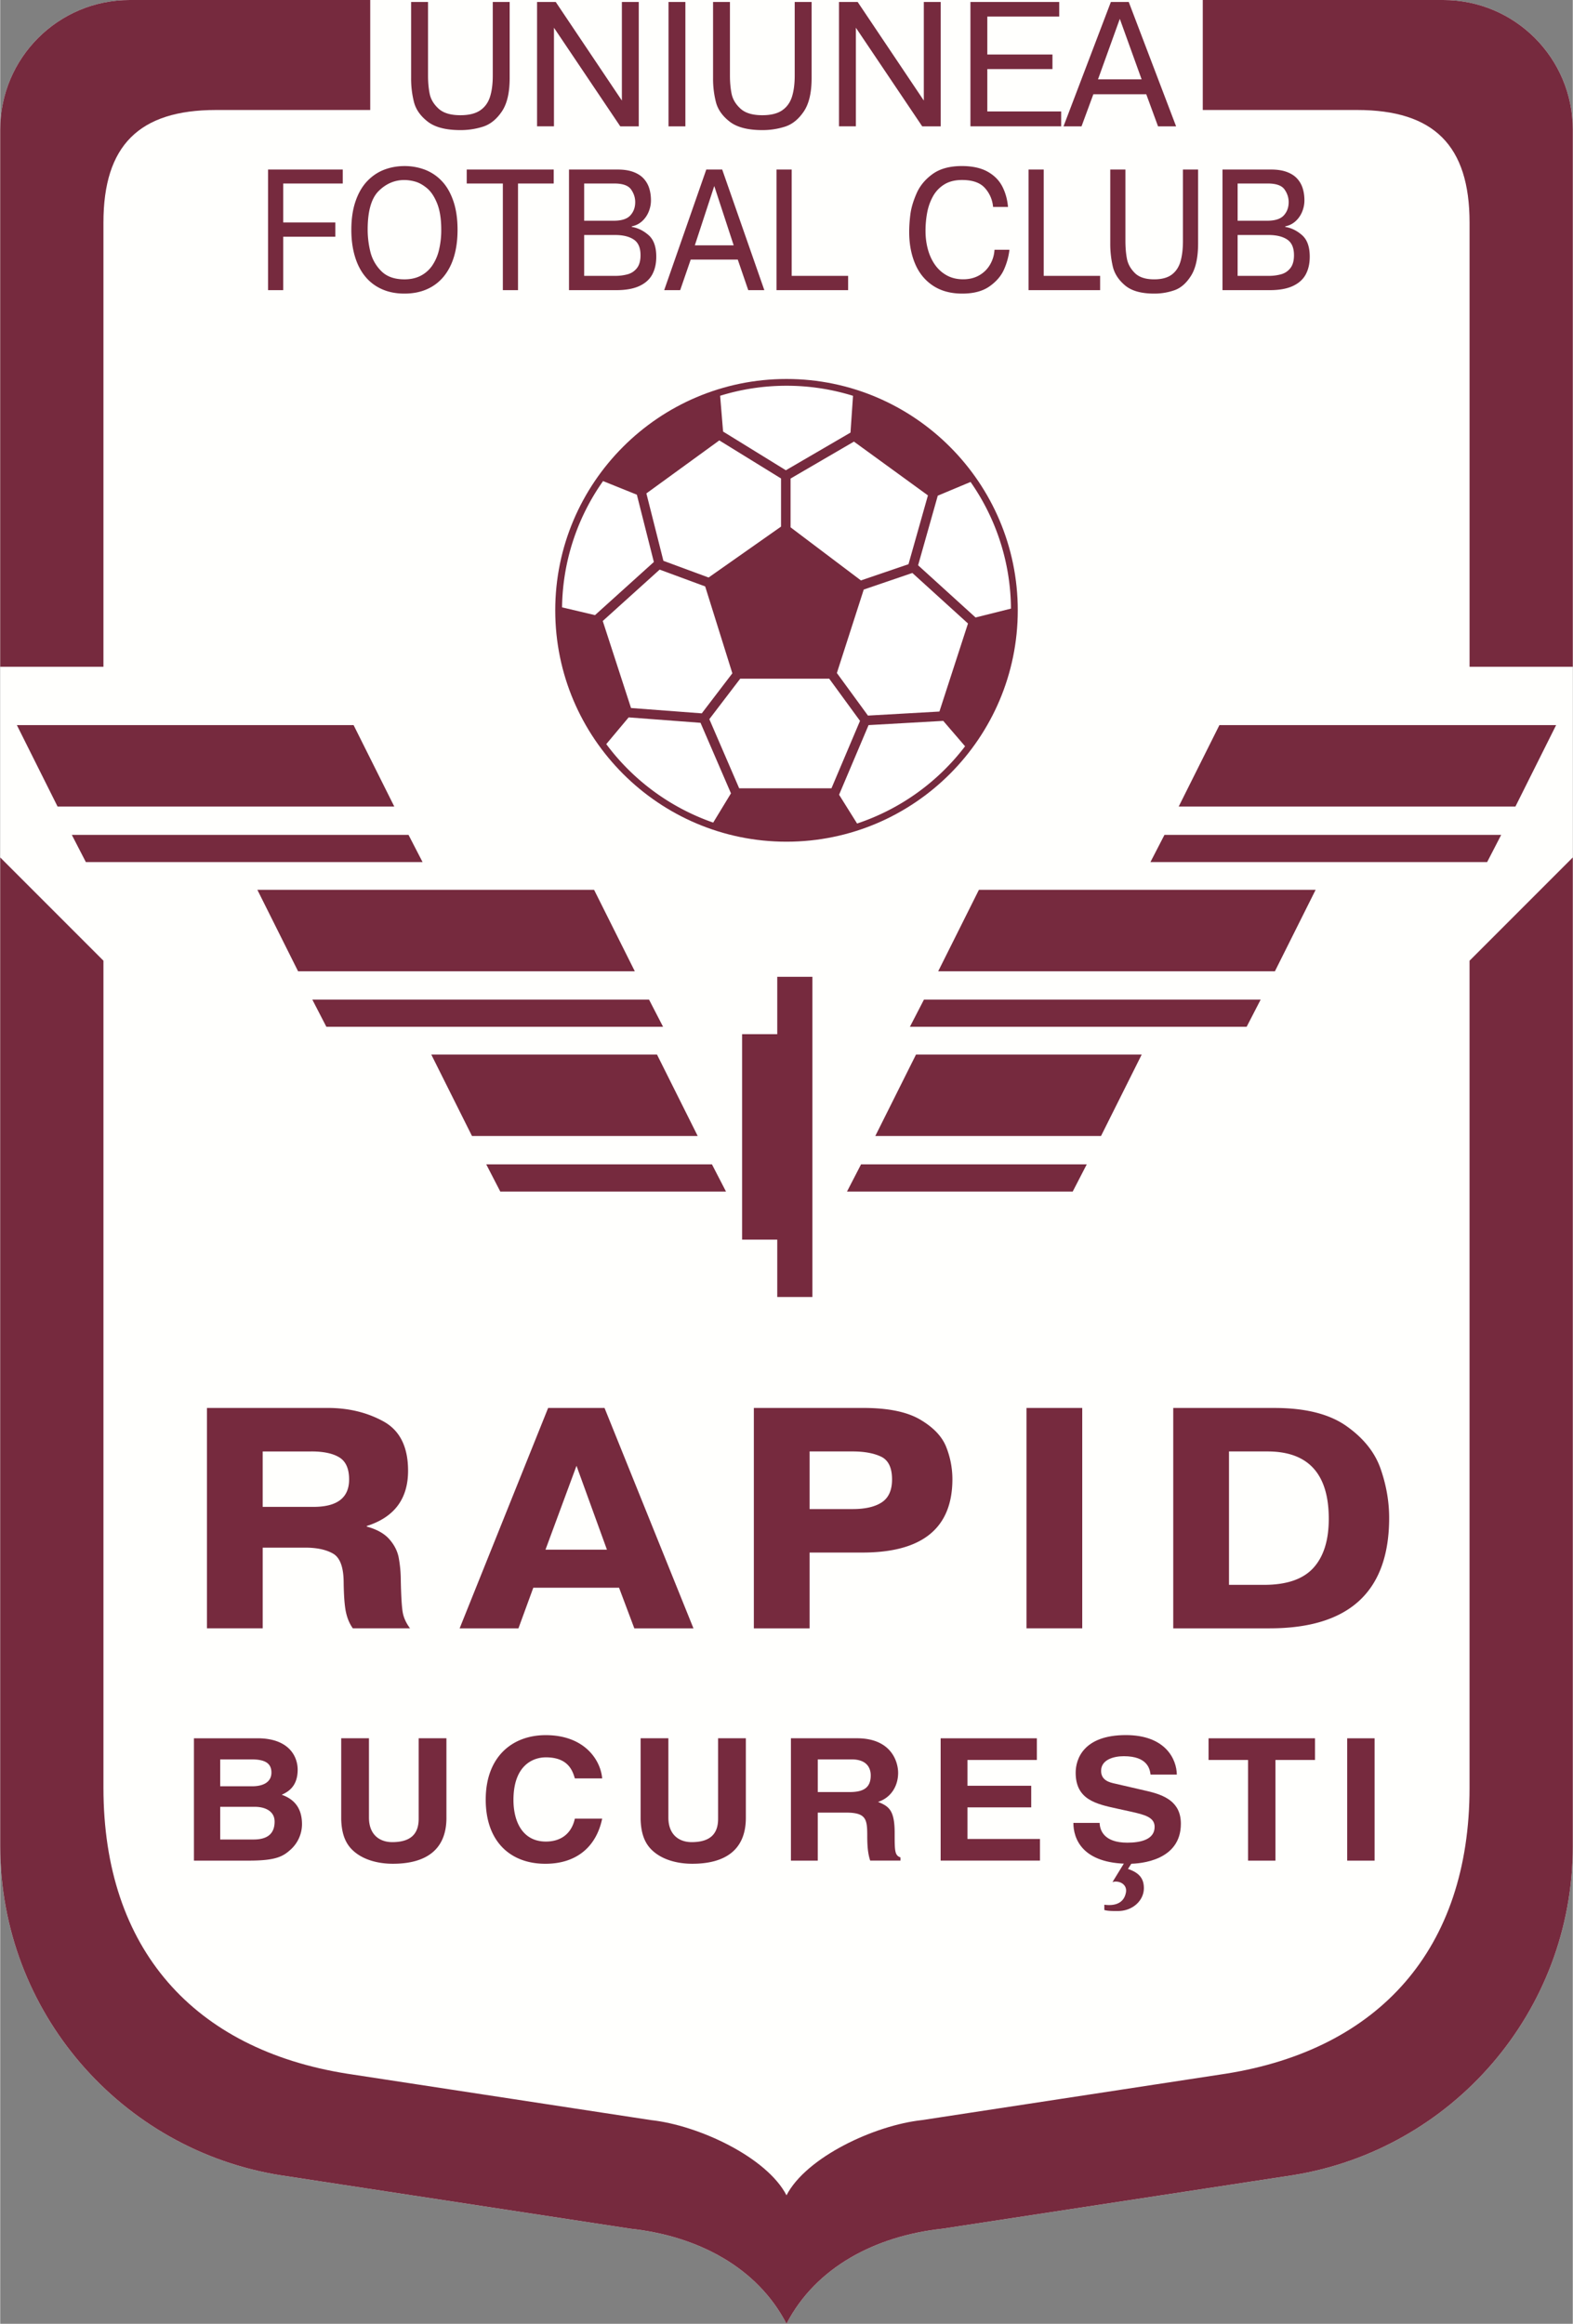
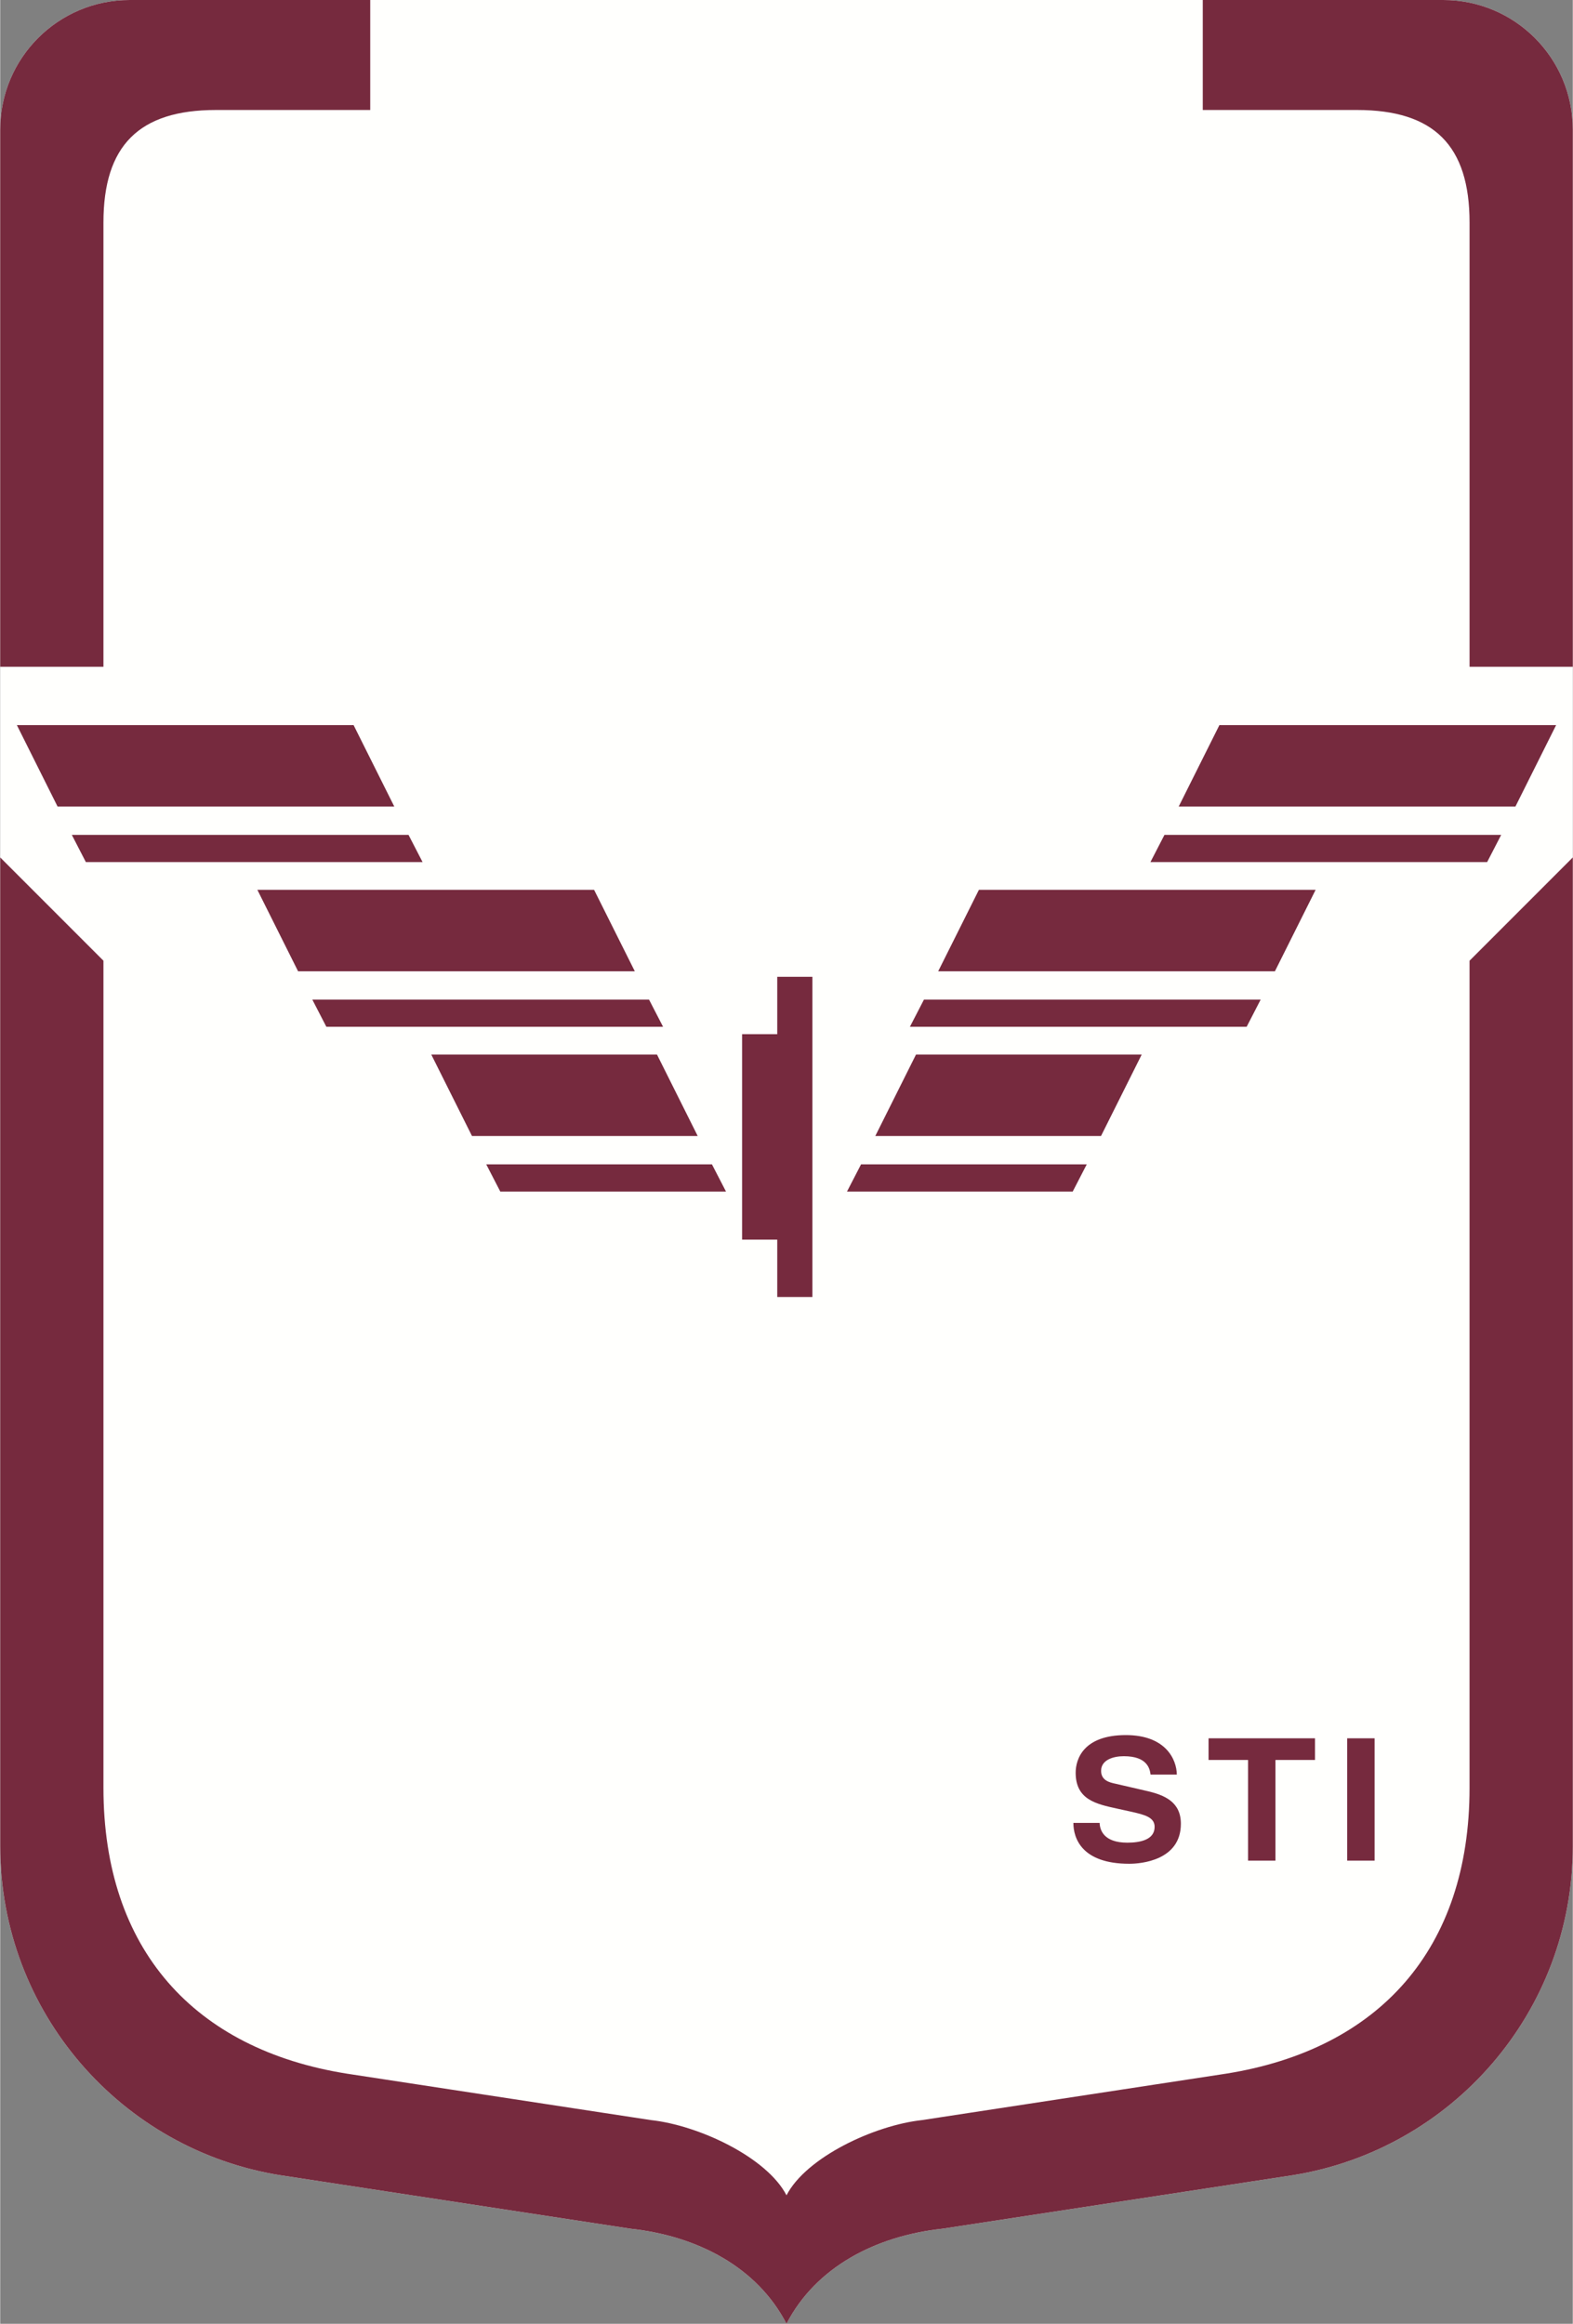
<svg xmlns="http://www.w3.org/2000/svg" width="1693" height="2500" viewBox="0 0 144.422 213.32">
  <rect x="0" y="0" width="144.422" height="213.32" fill="#808080" stroke="none" />
  <path d="M144.422 169.483c0 15.243-11.153 27.881-25.743 30.202l-32.132 4.905c-6.181.668-11.651 3.544-14.336 8.73-2.685-5.186-8.156-8.062-14.336-8.73l-32.132-4.905C11.153 197.364 0 184.726 0 169.483V11.894C0 5.325 5.325 0 11.894 0h120.635c6.568 0 11.894 5.325 11.894 11.894v157.589z" fill="#fffffd" />
  <g fill="#762a3e">
    <path d="M144.422 78.711v90.771c0 15.243-11.152 27.881-25.743 30.202l-32.132 4.905c-6.181.668-11.651 3.544-14.336 8.73-2.685-5.186-8.156-8.062-14.336-8.73l-32.132-4.905C11.153 197.363.001 184.725.001 169.482L0 78.711l9.481 9.48v75.932c0 14.816 8.328 24.004 22.362 26.236l27.914 4.261c4.392.475 10.645 3.411 12.454 6.905 1.809-3.494 8.062-6.43 12.453-6.905l27.914-4.261c14.033-2.232 22.362-11.42 22.362-26.236V88.192l9.482-9.481zM134.941 61.21V20.429c0-7.065-3.266-10.332-10.332-10.332H110.44V0h22.088c6.568 0 11.894 5.325 11.894 11.894V61.21h-9.481zM0 61.21V11.894C0 5.325 5.325 0 11.894 0h22.088v10.097H19.813c-7.065 0-10.332 3.267-10.332 10.332V61.21H0z" />
  </g>
  <g fill="#762a3e">
-     <path d="M28.583 133.24c1.12 0 1.976.184 2.569.55.592.366.89 1.04.89 2.021 0 1.679-1.09 2.517-3.271 2.517h-4.665v-5.087h4.477zm-4.476 16.238v-7.407h3.917c1.054 0 1.9.181 2.538.544.637.363.964 1.225.979 2.585.015 1.266.083 2.192.208 2.777.125.585.336 1.086.635 1.5h5.252c-.361-.487-.586-.98-.672-1.48-.086-.5-.146-1.485-.176-2.957a11.508 11.508 0 0 0-.195-2.07c-.119-.603-.407-1.163-.864-1.68-.456-.517-1.145-.901-2.067-1.153v-.053c2.529-.801 3.795-2.492 3.795-5.07 0-2.189-.751-3.698-2.251-4.526-1.501-.827-3.207-1.241-5.119-1.241h-11.1v20.229h5.12zM52.925 134.558l2.795 7.699h-5.643l2.848-7.699zm-10.732 14.92h5.401l1.363-3.726h7.877l1.401 3.726h5.431l-8.166-20.23h-5.18l-8.127 20.23zM78.283 133.24c1.077 0 1.949.161 2.618.48.668.32 1.003 1.018 1.003 2.091 0 .985-.314 1.685-.939 2.098-.626.414-1.52.621-2.682.621h-3.95v-5.29h3.95zm-9.07 16.238h5.12v-6.956h4.843c5.514 0 8.271-2.246 8.271-6.739a8.015 8.015 0 0 0-.566-2.946c-.378-.962-1.172-1.801-2.384-2.516-1.212-.716-2.949-1.073-5.212-1.073H69.213v20.23zM94.251 129.248h5.12v20.229h-5.12v-20.229zM116.384 133.24c3.751 0 5.628 2.061 5.628 6.183 0 1.974-.473 3.478-1.418 4.512-.946 1.035-2.452 1.551-4.518 1.551h-3.227V133.24h3.535zm-8.655 16.238h8.849c7.319 0 10.979-3.38 10.979-10.142 0-1.5-.262-3.002-.786-4.507-.524-1.504-1.569-2.812-3.137-3.919-1.569-1.107-3.767-1.661-6.596-1.661h-9.31v20.229z" />
-   </g>
+     </g>
  <g fill="#762a3e">
-     <path d="M37.739.182h1.551v6.754c0 .611.05 1.168.151 1.67.101.502.371.957.81 1.362.439.406 1.109.609 2.011.609.773 0 1.378-.147 1.812-.442.435-.296.737-.71.907-1.244.17-.533.255-1.185.255-1.955V.182h1.551v6.997c0 1.333-.24 2.353-.721 3.06-.48.706-1.049 1.167-1.705 1.382a6.732 6.732 0 0 1-2.101.322c-1.329 0-2.327-.258-2.994-.774-.667-.517-1.089-1.113-1.265-1.79a8.72 8.72 0 0 1-.264-2.199V.182zM50.855 2.546v9.051h-1.552V.182h1.715l6.075 9.05V.182h1.551v11.416h-1.699l-6.09-9.052zM61.375.182h1.55v11.416h-1.55V.182zM65.467.182h1.55v6.754c0 .611.05 1.168.152 1.67s.371.957.81 1.362c.439.406 1.109.609 2.011.609.773 0 1.377-.147 1.813-.442.434-.296.736-.71.907-1.244.17-.533.255-1.185.255-1.955V.182h1.552v6.997c0 1.333-.241 2.353-.721 3.06-.48.706-1.048 1.167-1.706 1.382a6.73 6.73 0 0 1-2.1.322c-1.329 0-2.327-.258-2.994-.774-.667-.517-1.089-1.113-1.265-1.79a8.675 8.675 0 0 1-.264-2.199V.182zM78.583 2.546v9.051h-1.551V.182h1.715l6.075 9.05V.182h1.551v11.416h-1.698l-6.092-9.052zM90.653 5.003h5.983v1.338h-5.983v3.891h6.783v1.365h-8.333V.182h8.154V1.52h-6.604v3.483zM102.821 1.73l2.004 5.556h-4.007l2.003-5.556zm2.429 6.921l1.082 2.947h1.659L103.642.182H102l-4.349 11.416h1.655l1.086-2.947h4.858zM25.992 20.422h4.783v1.31h-4.783v4.902H24.6v-11.07h6.858v1.281h-5.466v3.577zM34.985 24.875a3.766 3.766 0 0 1-.996-1.782 8.54 8.54 0 0 1-.243-2.009c0-1.7.338-2.884 1.015-3.554.677-.67 1.463-1.005 2.36-1.005a3.8 3.8 0 0 1 .967.14c.352.093.714.291 1.088.595.374.304.689.77.944 1.399.255.628.384 1.438.384 2.425a7.79 7.79 0 0 1-.204 1.847 4.288 4.288 0 0 1-.621 1.443 2.881 2.881 0 0 1-1.059.938c-.428.221-.928.332-1.5.332-.921-.001-1.633-.257-2.135-.769zm4.213 1.671a4.114 4.114 0 0 0 1.542-1.174c.417-.513.732-1.128.944-1.846.211-.718.317-1.527.317-2.429 0-1.009-.128-1.89-.386-2.641-.257-.751-.609-1.363-1.058-1.834a4.201 4.201 0 0 0-1.548-1.042 5.245 5.245 0 0 0-1.887-.335c-.661 0-1.284.113-1.866.337-.583.225-1.1.574-1.552 1.048-.452.474-.808 1.085-1.067 1.834-.26.749-.39 1.626-.39 2.633 0 .889.107 1.696.322 2.423.214.727.529 1.344.945 1.853.416.509.928.899 1.537 1.171.608.272 1.299.408 2.071.408s1.465-.134 2.076-.406zM46.162 16.845h-3.319v-1.281h7.988v1.281h-3.277v9.79h-1.392v-9.79zM56.393 16.845c.771 0 1.284.181 1.541.542.255.361.383.751.383 1.169 0 .485-.149.891-.447 1.217-.298.327-.805.49-1.523.49h-2.718v-3.418h2.764zm-4.156 9.79h4.346c.869 0 1.577-.127 2.122-.382.545-.255.939-.61 1.182-1.066.243-.456.364-.997.364-1.622 0-.909-.236-1.57-.709-1.982-.473-.412-.986-.664-1.54-.753v-.053c.354-.067.664-.22.932-.458.267-.238.472-.528.614-.87.143-.341.214-.693.214-1.056 0-.4-.053-.771-.159-1.11a2.338 2.338 0 0 0-.515-.895c-.237-.257-.554-.459-.948-.605-.395-.146-.87-.219-1.424-.219h-4.479v11.071zm4.229-5.062c.726 0 1.297.138 1.714.415.417.277.625.757.625 1.439 0 .509-.11.904-.33 1.184-.22.281-.502.47-.847.567a4.29 4.29 0 0 1-1.162.146h-2.837v-3.751h2.837zM65.577 17.075l1.783 5.444h-3.567l1.784-5.444zm2.159 6.755l.962 2.805h1.477l-3.869-11.071h-1.462l-3.866 11.071h1.469l.966-2.805h4.323zM77.87 25.325v1.31h-6.574V15.564h1.392v9.761h5.182zM91.313 22.929h1.373a6.232 6.232 0 0 1-.492 1.792c-.26.597-.704 1.118-1.333 1.563-.627.445-1.464.668-2.509.668-1.061 0-1.958-.244-2.691-.73-.732-.486-1.28-1.158-1.641-2.015s-.541-1.829-.541-2.918c0-.488.035-1.022.108-1.604.072-.58.26-1.22.565-1.92.303-.7.794-1.295 1.472-1.786.677-.49 1.571-.736 2.685-.736.955 0 1.738.168 2.35.504.61.336 1.063.786 1.359 1.348.294.563.474 1.196.536 1.899h-1.372a2.948 2.948 0 0 0-.735-1.718c-.436-.501-1.142-.753-2.118-.753-.647 0-1.189.137-1.627.408a2.95 2.95 0 0 0-1.037 1.088c-.252.453-.43.95-.533 1.49a9.05 9.05 0 0 0-.154 1.698c0 .577.071 1.132.214 1.666.143.533.359 1.008.649 1.423s.653.743 1.089.983.935.36 1.5.36c.572 0 1.072-.125 1.498-.375.426-.25.756-.583.991-.999.234-.411.366-.858.394-1.336zM101.014 25.325v1.31h-6.575V15.564h1.393v9.761h5.182zM101.945 15.564h1.391v6.548c0 .593.045 1.133.135 1.62.09.487.33.928.72 1.321.39.394.985.59 1.783.59.688 0 1.225-.143 1.612-.429.385-.286.654-.688.806-1.206.151-.518.227-1.149.227-1.896v-6.548h1.392v6.776c0 1.291-.214 2.278-.642 2.962-.428.685-.935 1.13-1.521 1.338a5.564 5.564 0 0 1-1.875.312c-1.184 0-2.074-.25-2.668-.75-.595-.5-.971-1.078-1.127-1.734a9.18 9.18 0 0 1-.234-2.129v-6.775zM116.405 16.845c.771 0 1.284.181 1.54.542.256.361.384.751.384 1.169 0 .485-.149.891-.447 1.217-.298.327-.806.49-1.523.49h-2.718v-3.418h2.764zm-4.155 9.79h4.345c.87 0 1.577-.127 2.122-.382.544-.255.939-.61 1.182-1.066.243-.456.365-.997.365-1.622 0-.909-.237-1.57-.709-1.982-.473-.412-.986-.664-1.541-.753v-.053c.354-.067.665-.22.933-.458.267-.238.472-.528.615-.87.142-.341.213-.693.213-1.056 0-.4-.054-.771-.159-1.11a2.325 2.325 0 0 0-.515-.895c-.237-.257-.553-.459-.948-.605s-.87-.219-1.424-.219h-4.478v11.071zm4.228-5.062c.726 0 1.297.138 1.714.415s.625.757.625 1.439c0 .509-.11.904-.33 1.184-.22.281-.502.47-.847.567a4.292 4.292 0 0 1-1.163.146h-2.837v-3.751h2.838z" />
-   </g>
+     </g>
  <g fill="#762a3e">
-     <path d="M103.449 170.654h.707l-.586.913c1.086.359 1.461.931 1.461 1.762 0 1.147-1.043 2.099-2.364 2.099-.396 0-.897.016-1.267-.093v-.483c.28.027 1.733.249 1.984-1.131.112-.62-.392-.995-.935-.995-.105 0-.207.017-.302.047l1.302-2.119zM20.203 165.863h3.186c.908 0 1.811.375 1.811 1.359 0 1.141-.702 1.641-1.922 1.641h-3.074v-3zm-2.411 4.938h5.084c2.457 0 3.111-.391 3.799-1.016a3.154 3.154 0 0 0 1.041-2.313c0-1.11-.386-2.201-1.863-2.715.494-.234 1.465-.687 1.465-2.305 0-1.162-.753-2.881-3.695-2.881h-5.831v11.23zm2.411-9.292h2.874c1.13 0 1.831.283 1.831 1.21 0 .896-.784 1.258-1.769 1.258h-2.936v-2.468zM40.981 166.869c0 2.955-1.899 4.221-4.924 4.221-1.104 0-2.741-.25-3.807-1.361-.65-.688-.899-1.594-.933-2.719v-7.44h2.548v7.283c0 1.563.97 2.251 2.141 2.251 1.723 0 2.425-.782 2.425-2.141v-7.393h2.549v7.299zM52.773 163.253c-.201-.669-.585-1.932-2.659-1.932-1.205 0-2.978.749-2.978 3.912 0 2.011.853 3.819 2.978 3.819 1.388 0 2.358-.732 2.659-2.104h2.509c-.501 2.433-2.208 4.143-5.218 4.143-3.193 0-5.476-2.023-5.476-5.888 0-3.913 2.415-5.92 5.509-5.92 3.596 0 5.051 2.319 5.185 3.971h-2.509zM68.478 166.869c0 2.955-1.899 4.221-4.924 4.221-1.104 0-2.741-.25-3.807-1.361-.65-.688-.9-1.594-.933-2.719v-7.44h2.549v7.283c0 1.563.97 2.251 2.141 2.251 1.723 0 2.425-.782 2.425-2.141v-7.393h2.549v7.299zM75.083 164.509v-3h3.115c1.465 0 1.749.874 1.749 1.468 0 1.109-.633 1.531-1.933 1.531h-2.931zm-2.465 6.292h2.464v-4.407h2.589c1.855 0 1.956.597 1.956 2.135 0 1.163.1 1.744.269 2.271h2.783v-.292c-.535-.188-.535-.597-.535-2.246 0-2.104-.537-2.446-1.527-2.851 1.174-.374 1.846-1.435 1.846-2.669 0-.969-.587-3.172-3.783-3.172h-6.062v11.231zM95.204 161.56h-6.373v2.368h5.854v1.986h-5.854v2.899h6.656v1.986h-9.12v-11.225h8.836v1.986z" />
    <path d="M100.969 167.342c.018.625.352 1.812 2.542 1.812 1.187 0 2.507-.265 2.507-1.453 0-.876-.903-1.109-2.158-1.391l-1.286-.282c-1.937-.422-3.807-.827-3.807-3.296 0-1.25.718-3.454 4.608-3.454 3.678 0 4.666 2.251 4.682 3.625h-2.412c-.066-.5-.267-1.687-2.454-1.687-.953 0-2.088.328-2.088 1.344 0 .875.768 1.062 1.27 1.171l2.91.672c1.639.375 3.146 1 3.146 3.015 0 3.376-3.682 3.673-4.735 3.673-4.382 0-5.137-2.36-5.137-3.751h2.412zM117.116 170.801h-2.517v-9.241h-3.628v-1.986h9.775v1.986h-3.63v9.241zM126.22 170.801h-2.517v-11.23h2.517v11.23z" />
  </g>
  <g fill="#762a3e">
    <path d="M58.279 89.16l-3.738-7.475H23.618l3.737 7.475zM71.362 113.796v5.268h3.228V89.67h-3.228v5.267h-3.229v18.859zM38.789 79.138L37.5 76.642H6.578l1.288 2.496zM60.876 94.259l-1.288-2.495H28.665l1.289 2.495zM36.191 74.039l-3.738-7.477H1.529l3.739 7.477zM64.055 104.282l-3.738-7.476H39.589l3.738 7.476zM66.654 109.381l-1.289-2.495H44.637l1.288 2.495zM86.143 89.16l3.738-7.475h30.923l-3.738 7.475zM105.633 79.138l1.288-2.496h30.924l-1.289 2.496zM83.544 94.259l1.289-2.495h30.923l-1.288 2.495zM108.23 74.039l3.739-7.477h30.923l-3.739 7.477zM80.366 104.282l3.738-7.476h20.729l-3.738 7.476zM77.768 109.381l1.289-2.495h20.728l-1.288 2.495z" />
  </g>
-   <path d="M50.973 56.029c0-11.711 9.527-21.239 21.238-21.239S93.45 44.318 93.45 56.029s-9.527 21.238-21.239 21.238c-11.711 0-21.238-9.527-21.238-21.238z" fill="#762a3e" />
-   <path d="M64.315 66.353l-6.601-.498-2.055 2.453a20.718 20.718 0 0 0 9.82 7.205l1.632-2.685-2.796-6.475zM79.748 66.564l-2.708 6.392 1.653 2.642a20.696 20.696 0 0 0 9.918-7.091l-2.005-2.331-6.858.388zM60.029 51.59l-1.561-6.178-3.103-1.25a20.498 20.498 0 0 0-3.766 11.591l3.024.715 5.406-4.878zM84.297 51.892l5.277 4.792 3.251-.814a20.506 20.506 0 0 0-3.711-11.628l-3.011 1.261-1.806 6.389zM72.152 43.169l5.936-3.458.232-3.376a20.557 20.557 0 0 0-6.109-.924c-2.121 0-4.168.322-6.095.92l.271 3.285 5.765 3.553zM83.414 51.794l1.786-6.318-6.796-4.937a23083.01 23083.01 0 0 1-5.82 3.391v4.477l6.464 4.876 4.366-1.489zM64.742 53.832l-4.179-1.543-5.227 4.717 2.596 7.988 6.498.491 2.808-3.677-2.496-7.976zM79.305 54.121l-2.468 7.661 2.855 3.908 6.562-.371 2.625-8.083-5.109-4.638-4.465 1.523zM83.78 52.136l-.006-.001.002.006zM67.96 62.303l-2.836 3.714 2.742 6.349h8.473l2.623-6.191-2.827-3.871H67.96zM65.058 53.015l6.651-4.673v-4.418l-5.669-3.495-6.697 4.866 1.563 6.187 4.152 1.533z" fill="#fff" />
</svg>